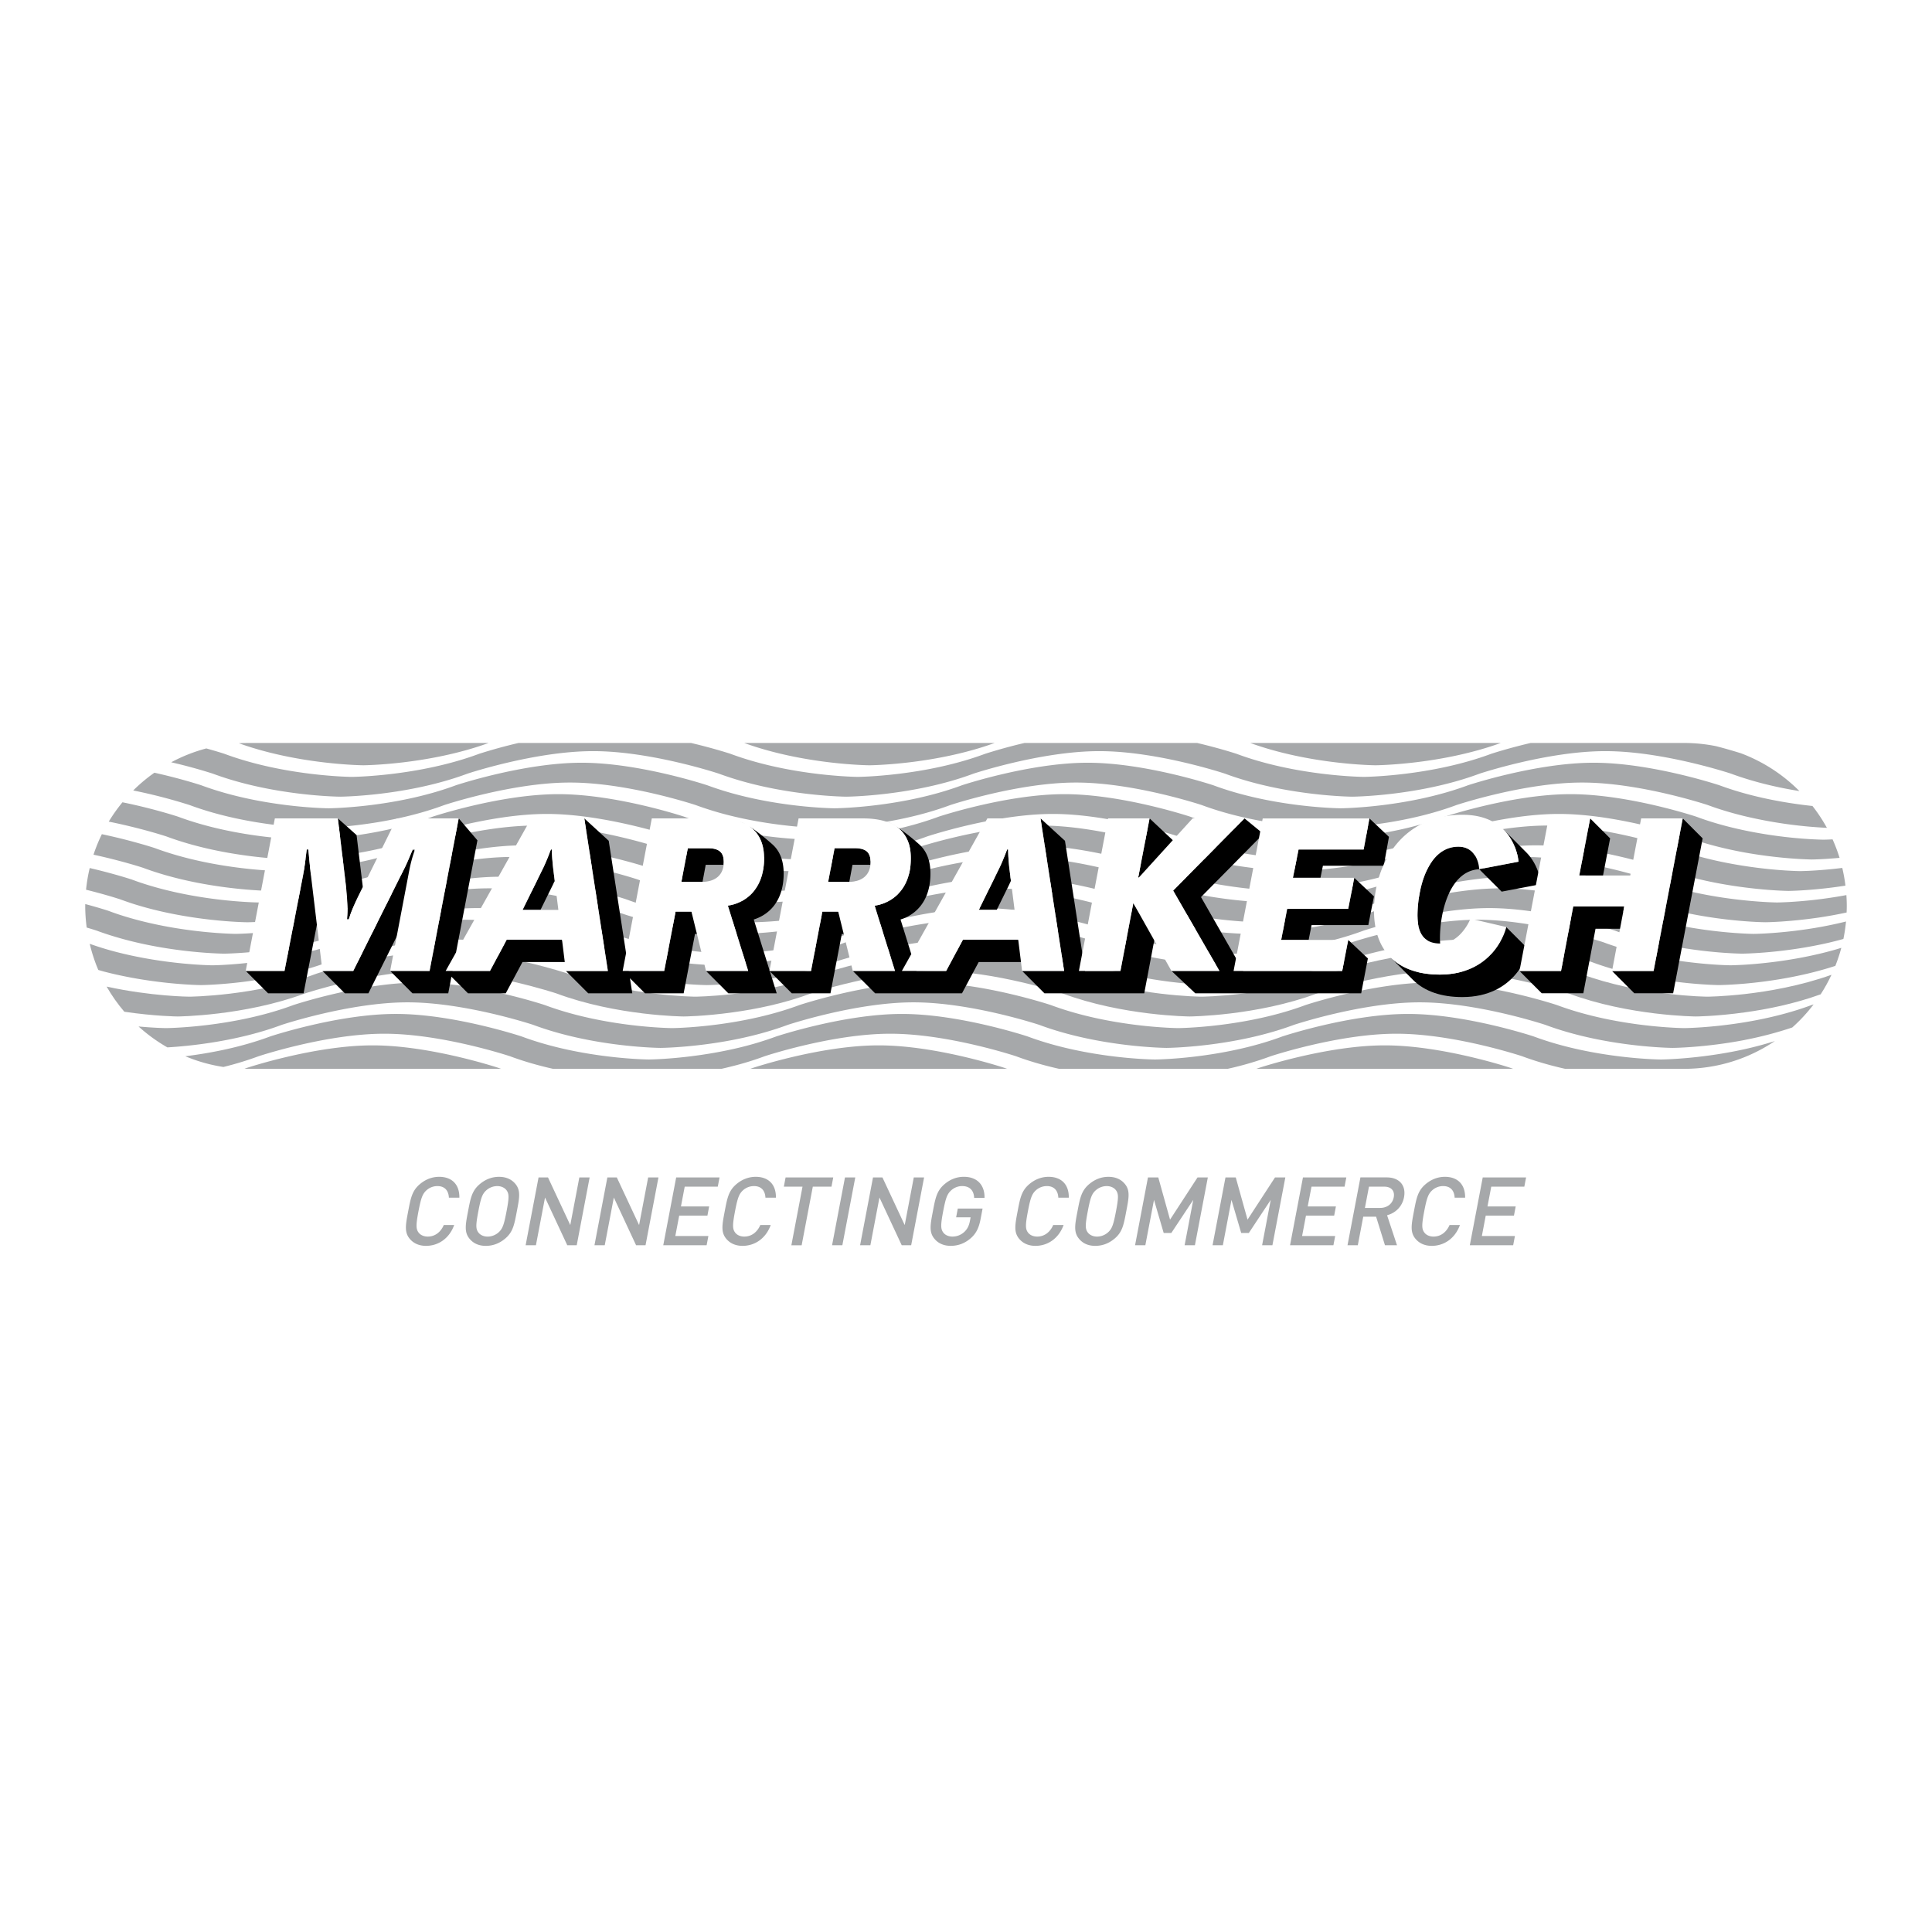
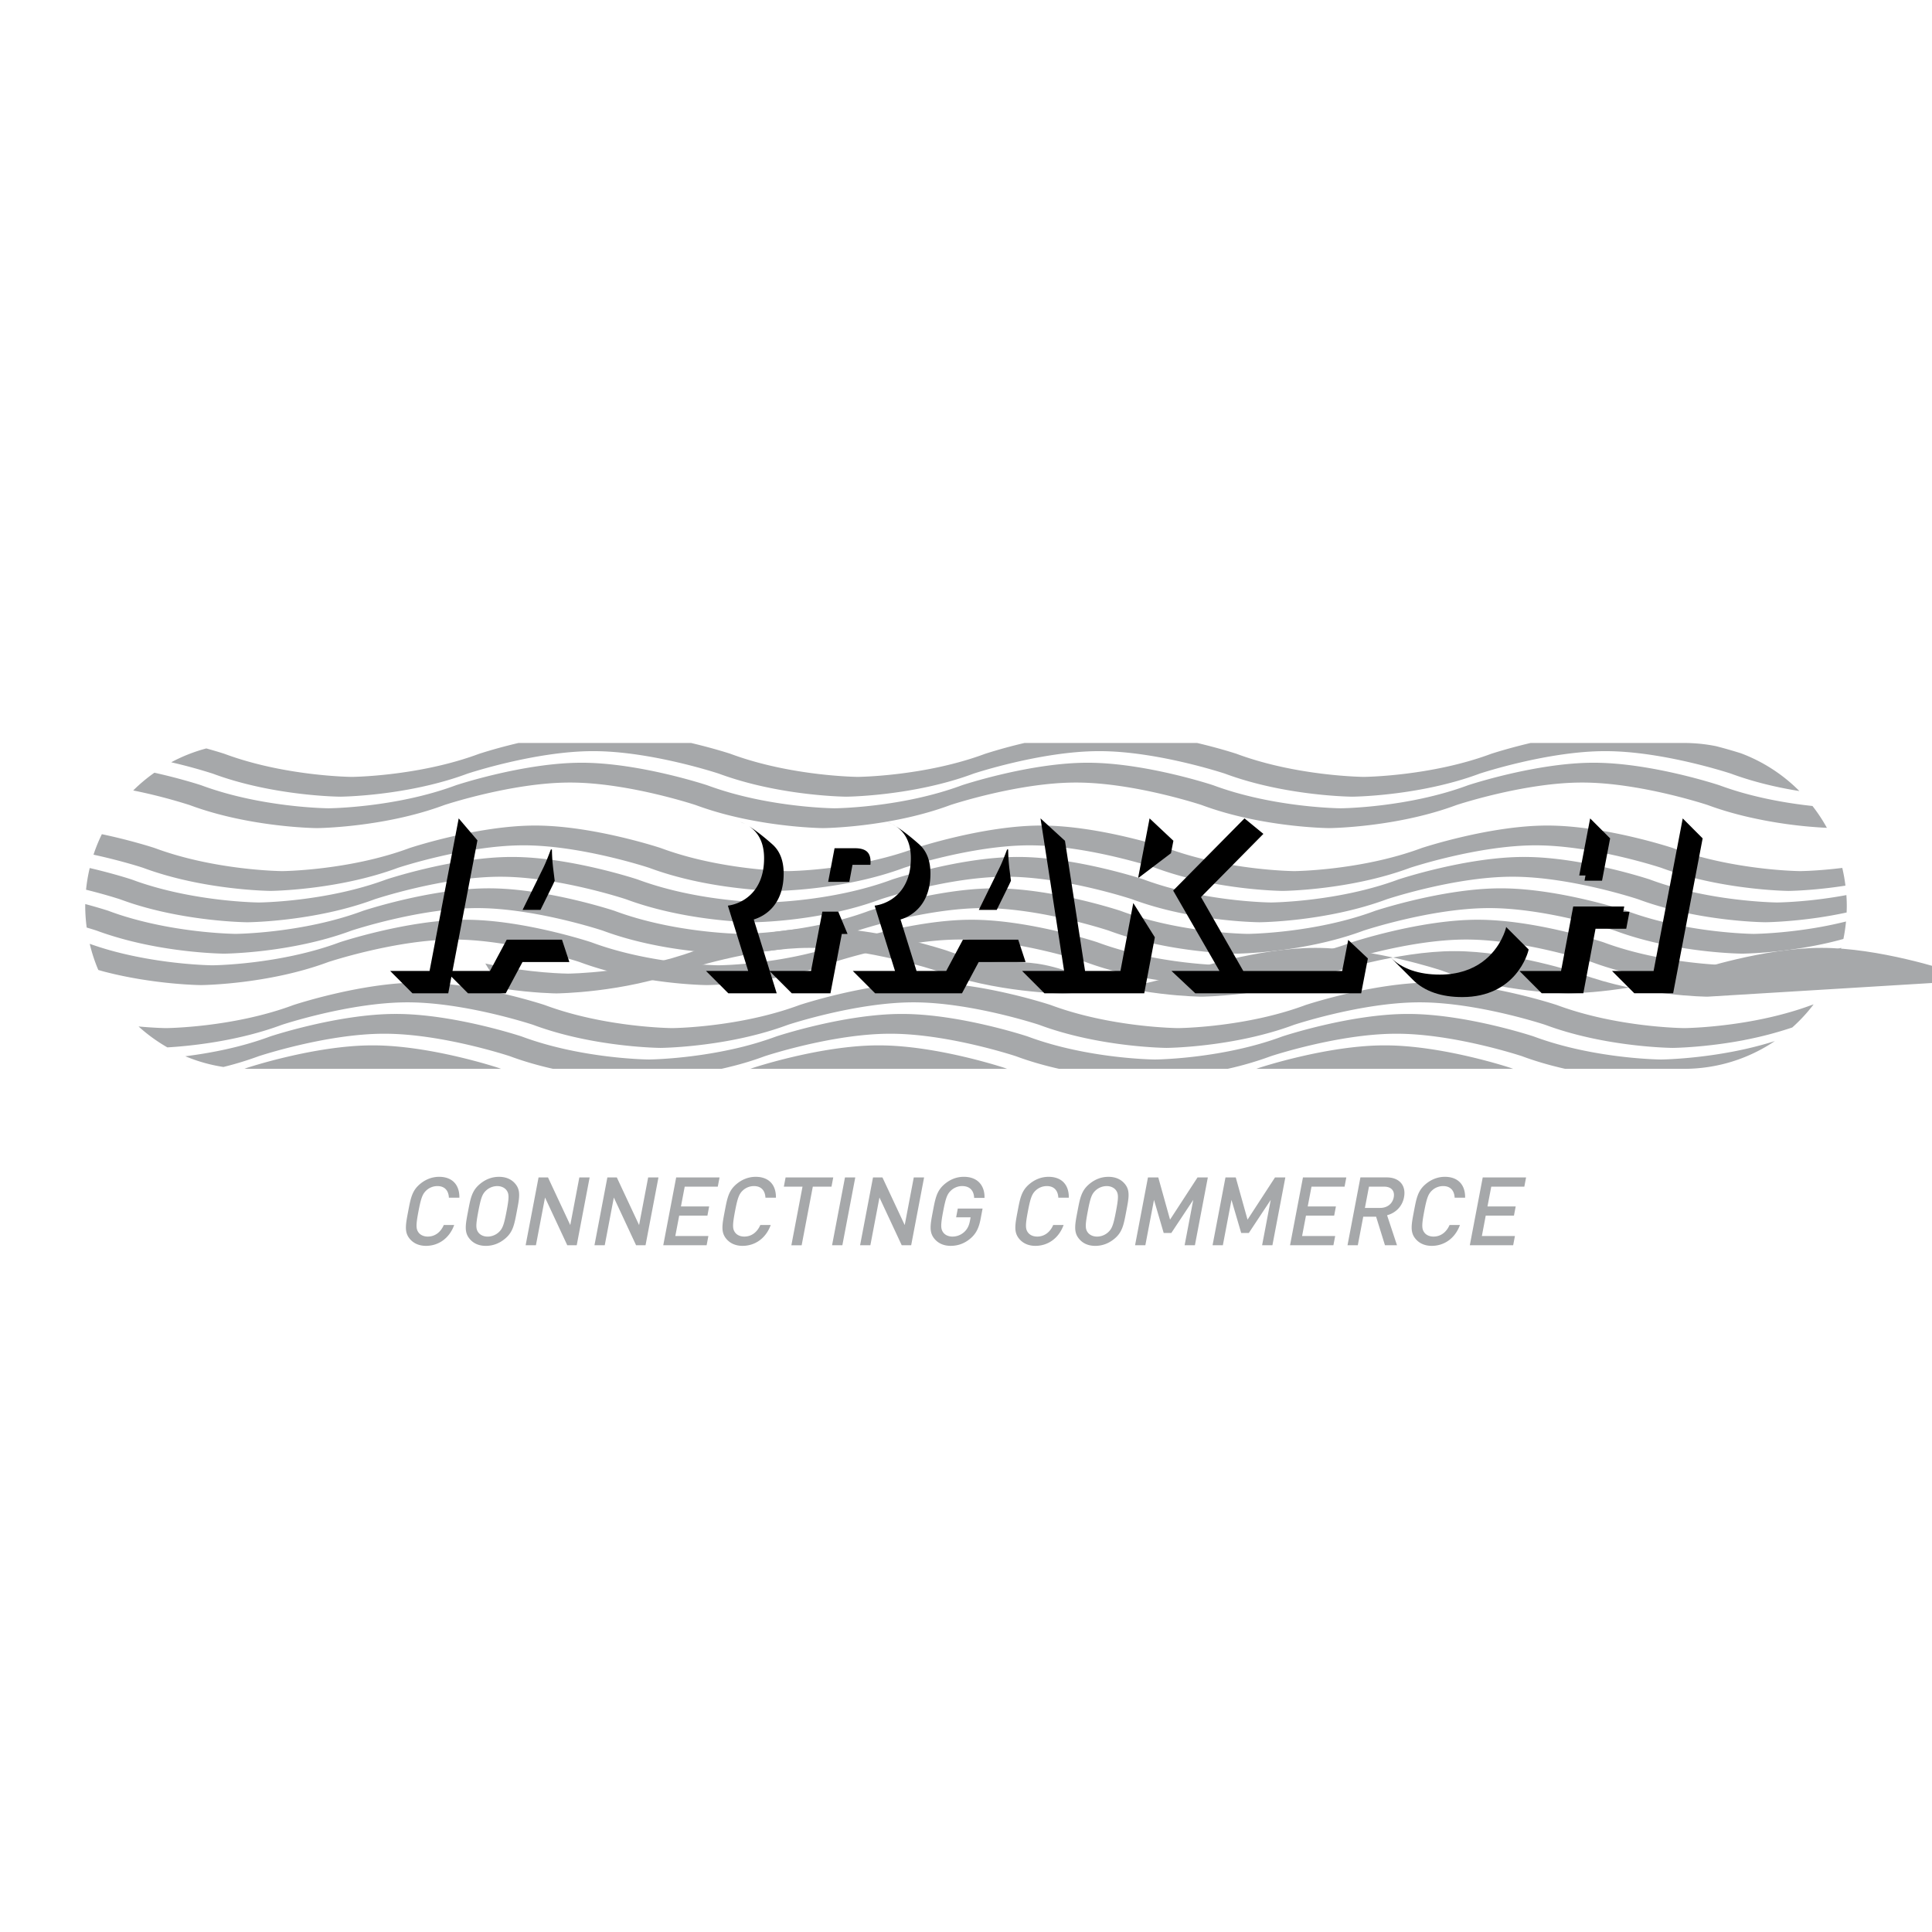
<svg xmlns="http://www.w3.org/2000/svg" width="2500" height="2500" viewBox="0 0 192.756 192.756">
  <g fill-rule="evenodd" clip-rule="evenodd">
    <path fill="#fff" d="M0 0h192.756v192.756H0V0z" />
    <path d="M24.759 106.639c-8.977 0-16.255-7.279-16.255-16.256s7.278-16.255 16.255-16.255h143.237c8.979 0 16.256 7.278 16.256 16.255s-7.277 16.256-16.256 16.256H24.759z" fill="#fff" />
    <path d="M18.917 80.32c6.043 2.252 12.706 2.301 12.706 2.301s6.663-.049 12.706-2.301c0 0 6.78-2.252 12.539-2.244 5.759-.008 12.537 2.244 12.537 2.244a32.81 32.81 0 0 0 3.674 1.108c4.787 1.159 9.033 1.193 9.033 1.193s6.659-.049 12.704-2.301c0 0 6.779-2.252 12.541-2.244 5.758-.008 12.539 2.244 12.539 2.244 6.041 2.252 12.709 2.301 12.709 2.301s6.66-.049 12.705-2.301c0 0 6.775-2.252 12.535-2.244 5.766-.008 12.539 2.244 12.539 2.244 1.221.453 2.465.815 3.676 1.108a44.718 44.718 0 0 0 8.209 1.165 16.028 16.028 0 0 0-1.438-2.179l-.182-.02c-1.838-.204-4.18-.574-6.59-1.24a31.686 31.686 0 0 1-2.516-.809s-6.781-2.252-12.539-2.246c-5.76-.006-12.539 2.246-12.539 2.246-6.045 2.25-12.703 2.298-12.703 2.298s-6.668-.047-12.713-2.298c0 0-6.775-2.252-12.535-2.246-5.764-.006-12.538 2.246-12.538 2.246-6.047 2.25-12.71 2.298-12.71 2.298s-4.95-.036-10.188-1.489a32.2 32.2 0 0 1-2.515-.809s-6.78-2.252-12.537-2.246c-5.76-.006-12.538 2.246-12.538 2.246-6.043 2.25-12.708 2.298-12.708 2.298s-6.662-.047-12.706-2.298c0 0-1.962-.65-4.67-1.251a16.343 16.343 0 0 0-2.113 1.771l.038.007a53.454 53.454 0 0 1 5.588 1.448z" fill="#a6a8aa" />
-     <path d="M137.234 76.352s6.506-.049 12.496-2.225h-24.992c5.985 2.176 12.496 2.225 12.496 2.225zM48.749 74.127h-23.99c-.31 0-.617.01-.923.027 5.966 2.149 12.418 2.197 12.418 2.197s6.508-.048 12.495-2.224zM99.236 74.127H74.25c5.983 2.175 12.491 2.225 12.491 2.225s6.508-.049 12.495-2.225zM16.601 83.452c6.042 2.25 12.707 2.3 12.707 2.3s6.664-.05 12.707-2.3c0 0 6.779-2.251 12.539-2.244 5.76-.007 12.538 2.244 12.538 2.244 2.018.75 4.103 1.256 5.987 1.6 3.76.678 6.718.7 6.718.7s6.66-.05 12.704-2.3c0 0 6.78-2.251 12.538-2.244 5.764-.007 12.539 2.244 12.539 2.244 6.041 2.25 12.709 2.3 12.709 2.3s6.668-.05 12.707-2.3c0 0 6.781-2.251 12.535-2.244 5.762-.007 12.543 2.244 12.543 2.244 2.016.75 4.102 1.256 5.988 1.6 2.977.535 5.451.663 6.35.69.24.01.367.01.367.01s1.078-.009 2.758-.164a16.273 16.273 0 0 0-.699-1.844c-.574.028-.902.032-.902.032s-.586-.007-1.566-.068a45.538 45.538 0 0 1-6.307-.859c-1.561-.328-3.221-.769-4.83-1.372 0 0-6.779-2.25-12.543-2.243-5.756-.007-12.535 2.243-12.535 2.243-6.045 2.251-12.709 2.299-12.709 2.299s-6.66-.048-12.705-2.299c0 0-6.779-2.25-12.541-2.243-5.764-.007-12.539 2.243-12.539 2.243-6.043 2.251-12.705 2.299-12.705 2.299s-3.581-.025-7.874-.927c-1.562-.328-3.218-.769-4.832-1.372 0 0-6.778-2.25-12.537-2.243-5.76-.007-12.539 2.243-12.539 2.243-6.042 2.251-12.704 2.299-12.704 2.299s-6.665-.048-12.709-2.299c0 0-1.715-.568-4.154-1.132a46.175 46.175 0 0 0-1.387-.3 16.395 16.395 0 0 0-1.369 1.929c1.112.223 2.138.467 3.004.69 1.662.428 2.748.788 2.748.788z" fill="#a6a8aa" />
    <path d="M177.301 90.04s-1.283-.01-3.242-.213c-2.494-.252-6.08-.823-9.465-2.084 0 0-6.781-2.252-12.539-2.244-5.758-.008-12.535 2.244-12.535 2.244-6.045 2.249-12.707 2.297-12.707 2.297s-6.666-.048-12.709-2.297c0 0-6.777-2.252-12.543-2.244-5.755-.008-12.535 2.244-12.535 2.244-6.041 2.249-12.704 2.297-12.704 2.297s-1.288-.01-3.244-.213c-2.494-.252-6.077-.823-9.463-2.084 0 0-6.776-2.252-12.536-2.244-5.761-.008-12.538 2.244-12.538 2.244-6.044 2.249-12.708 2.297-12.708 2.297s-6.307-.043-12.214-2.118c-.165-.061-.328-.12-.493-.179 0 0-1.726-.572-4.175-1.14a16.385 16.385 0 0 0-.366 2.165c2.02.499 3.383.951 3.383.951.402.146.808.287 1.21.42 5.69 1.833 11.498 1.875 11.498 1.875s6.663-.042 12.706-2.295c0 0 6.777-2.254 12.539-2.247 5.76-.007 12.538 2.247 12.538 2.247 3.957 1.472 8.175 2.002 10.62 2.19 1.29.1 2.087.104 2.087.104s6.661-.042 12.705-2.295c0 0 6.777-2.254 12.539-2.247 5.756-.007 12.539 2.247 12.539 2.247 6.043 2.252 12.705 2.295 12.705 2.295s6.662-.042 12.711-2.295c0 0 6.775-2.254 12.533-2.247 5.762-.007 12.541 2.247 12.541 2.247 3.957 1.472 8.174 2.002 10.621 2.19 1.289.1 2.086.104 2.086.104s2.248-.017 5.322-.468a43.426 43.426 0 0 0 2.77-.504c.008-.219.016-.438.016-.659 0-.362-.016-.722-.039-1.078a46.264 46.264 0 0 1-3.223.48c-2.203.247-3.691.257-3.691.257zM33.939 79.485s6.663-.046 12.705-2.299c0 0 6.78-2.252 12.539-2.244 5.759-.008 12.536 2.244 12.536 2.244.452.167.905.321 1.359.464 5.642 1.793 11.35 1.835 11.35 1.835s6.66-.046 12.7-2.299c0 0 6.783-2.252 12.547-2.244 5.762-.008 12.537 2.244 12.537 2.244 6.047 2.252 12.703 2.299 12.703 2.299s6.664-.046 12.707-2.299c0 0 6.781-2.252 12.539-2.244 5.762-.008 12.541 2.244 12.541 2.244.451.167.9.321 1.357.464 1.887.601 3.779 1.003 5.467 1.274a16.282 16.282 0 0 0-5.83-3.768 48.736 48.736 0 0 0-2.473-.708 16.253 16.253 0 0 0-3.227-.322h-15.285c-2.318.546-3.93 1.08-3.93 1.08-6.045 2.253-12.707 2.304-12.707 2.304s-6.666-.051-12.709-2.304c0 0-1.609-.534-3.926-1.08h-17.223a51.198 51.198 0 0 0-3.926 1.08c-6.047 2.253-12.71 2.304-12.71 2.304s-6.515-.051-12.503-2.23c-.067-.024-.133-.046-.199-.073 0 0-1.611-.534-3.928-1.08H51.731a50.99 50.99 0 0 0-3.927 1.08c-6.045 2.253-12.707 2.304-12.707 2.304s-6.662-.051-12.708-2.304c0 0-.686-.226-1.806-.536a16.157 16.157 0 0 0-3.501 1.382 51.846 51.846 0 0 1 4.149 1.133c6.045 2.252 12.708 2.299 12.708 2.299zM174.059 101.992c-3.426.564-6.02.582-6.02.582s-6.662-.047-12.707-2.301c0 0-6.781-2.252-12.539-2.242-5.76-.01-12.539 2.242-12.539 2.242-6.041 2.254-12.707 2.301-12.707 2.301s-6.662-.047-12.709-2.301c0 0-6.777-2.252-12.538-2.242-5.758-.01-12.534 2.242-12.534 2.242-2.27.842-4.628 1.381-6.688 1.719-3.422.564-6.019.582-6.019.582s-6.664-.047-12.708-2.301c0 0-6.777-2.252-12.537-2.242-5.76-.01-12.539 2.242-12.539 2.242-6.043 2.254-12.706 2.301-12.706 2.301s-1.072-.008-2.746-.162a16.472 16.472 0 0 0 2.875 2.086c2.226-.131 6.988-.598 11.42-2.25 0 0 6.777-2.248 12.539-2.244 5.757-.004 12.536 2.244 12.536 2.244 6.044 2.254 12.706 2.301 12.706 2.301s3.201-.023 7.178-.787c1.761-.338 3.676-.826 5.528-1.514 0 0 6.777-2.248 12.539-2.244 5.757-.004 12.535 2.244 12.535 2.244 6.045 2.254 12.713 2.301 12.713 2.301s6.662-.047 12.709-2.301c0 0 6.771-2.248 12.539-2.244 5.758-.004 12.533 2.244 12.533 2.244 6.043 2.254 12.705 2.301 12.705 2.301s3.199-.023 7.18-.787v-.004a36.653 36.653 0 0 0 4.756-1.246 16.305 16.305 0 0 0 2.129-2.303c-.131.041-.199.064-.199.064-2.267.842-4.623 1.381-6.685 1.719z" fill="#a6a8aa" />
    <path d="M174.059 96.25c-.873.051-1.389.057-1.389.057s-6.668-.048-12.709-2.301c0 0-6.775-2.248-12.537-2.243-5.756-.005-12.533 2.243-12.533 2.243-6.047 2.253-12.713 2.301-12.713 2.301s-6.662-.048-12.703-2.301c0 0-6.783-2.248-12.545-2.243-5.756-.005-12.534 2.243-12.534 2.243-4.36 1.629-9.05 2.106-11.317 2.245-.872.051-1.387.057-1.387.057s-6.662-.048-12.708-2.301c0 0-6.777-2.248-12.536-2.243-5.759-.005-12.539 2.243-12.539 2.243-6.043 2.253-12.706 2.301-12.706 2.301s-4.675-.033-9.744-1.368a30.844 30.844 0 0 1-2.508-.776c.214.9.5 1.774.858 2.611.192.053.385.113.574.162 5.038 1.311 9.661 1.346 9.661 1.346s6.661-.047 12.706-2.299c0 0 6.779-2.248 12.539-2.245 5.76-.003 12.539 2.245 12.539 2.245 6.043 2.252 12.706 2.299 12.706 2.299s.986-.008 2.544-.143c2.491-.219 6.443-.77 10.16-2.157 0 0 6.78-2.248 12.537-2.245 5.757-.003 12.542 2.245 12.542 2.245 6.039 2.252 12.707 2.299 12.707 2.299s6.662-.047 12.707-2.299c0 0 6.775-2.248 12.539-2.245 5.76-.003 12.535 2.245 12.535 2.245 6.045 2.252 12.705 2.299 12.705 2.299s.99-.008 2.549-.143c2.242-.197 5.672-.668 9.053-1.773.23-.585.434-1.185.596-1.802-.318.098-.635.196-.953.28-3.515.964-6.88 1.293-8.696 1.406z" fill="#a6a8aa" />
-     <path d="M170.352 99.439s-6.662-.047-12.703-2.301c0 0-6.777-2.252-12.537-2.243-5.76-.01-12.539 2.243-12.539 2.243-6.047 2.254-12.707 2.301-12.707 2.301s-6.662-.047-12.705-2.301c0 0-6.783-2.252-12.542-2.243-5.766-.01-12.539 2.243-12.539 2.243-3.183 1.188-6.539 1.762-9.002 2.041-2.21.246-3.702.26-3.702.26s-6.663-.047-12.708-2.301c0 0-6.778-2.252-12.538-2.243-5.76-.01-12.537 2.243-12.537 2.243-6.043 2.254-12.707 2.301-12.707 2.301s-3.792-.027-8.248-1.008c.51.893 1.103 1.732 1.767 2.51 3.07.455 5.321.473 5.321.473s6.664-.049 12.708-2.301c0 0 6.779-2.248 12.538-2.242 5.757-.006 12.539 2.242 12.539 2.242 6.042 2.252 12.705 2.301 12.705 2.301s2.029-.012 4.861-.408c2.303-.312 5.137-.879 7.846-1.893 0 0 6.775-2.248 12.536-2.242 5.76-.006 12.539 2.242 12.539 2.242 6.045 2.252 12.705 2.301 12.705 2.301s6.664-.049 12.711-2.301c0 0 6.779-2.248 12.537-2.242 5.76-.006 12.539 2.242 12.539 2.242 6.039 2.252 12.707 2.301 12.707 2.301s2.025-.012 4.861-.408c2.229-.303 4.957-.85 7.59-1.803.402-.623.764-1.271 1.08-1.949-3.088 1.105-6.293 1.656-8.67 1.926-2.212.246-3.706.259-3.706.259z" fill="#a6a8aa" />
+     <path d="M170.352 99.439s-6.662-.047-12.703-2.301c0 0-6.777-2.252-12.537-2.243-5.76-.01-12.539 2.243-12.539 2.243-6.047 2.254-12.707 2.301-12.707 2.301s-6.662-.047-12.705-2.301s-6.663-.047-12.708-2.301c0 0-6.778-2.252-12.538-2.243-5.76-.01-12.537 2.243-12.537 2.243-6.043 2.254-12.707 2.301-12.707 2.301s-3.792-.027-8.248-1.008c.51.893 1.103 1.732 1.767 2.51 3.07.455 5.321.473 5.321.473s6.664-.049 12.708-2.301c0 0 6.779-2.248 12.538-2.242 5.757-.006 12.539 2.242 12.539 2.242 6.042 2.252 12.705 2.301 12.705 2.301s2.029-.012 4.861-.408c2.303-.312 5.137-.879 7.846-1.893 0 0 6.775-2.248 12.536-2.242 5.76-.006 12.539 2.242 12.539 2.242 6.045 2.252 12.705 2.301 12.705 2.301s6.664-.049 12.711-2.301c0 0 6.779-2.248 12.537-2.242 5.76-.006 12.539 2.242 12.539 2.242 6.039 2.252 12.707 2.301 12.707 2.301s2.025-.012 4.861-.408c2.229-.303 4.957-.85 7.59-1.803.402-.623.764-1.271 1.08-1.949-3.088 1.105-6.293 1.656-8.67 1.926-2.212.246-3.706.259-3.706.259z" fill="#a6a8aa" />
    <path d="M165.719 105.707s-6.658-.047-12.701-2.301c0 0-6.779-2.252-12.539-2.244-5.764-.008-12.539 2.244-12.539 2.244-6.045 2.254-12.705 2.301-12.705 2.301s-6.668-.047-12.709-2.301c0 0-6.781-2.252-12.54-2.244-5.759-.008-12.536 2.244-12.536 2.244a33.1 33.1 0 0 1-4.373 1.271c-4.494.998-8.334 1.029-8.334 1.029s-6.663-.047-12.706-2.301c0 0-6.78-2.252-12.54-2.244-5.76-.008-12.538 2.244-12.538 2.244-2.961 1.105-6.07 1.678-8.472 1.977 1.202.504 2.476.867 3.805 1.07a32.517 32.517 0 0 0 3.51-1.072s6.779-2.252 12.539-2.244c5.759-.008 12.537 2.244 12.537 2.244 1.433.533 2.898.943 4.303 1.258h16.796c.363-.082.73-.17 1.1-.264a30.47 30.47 0 0 0 3.214-.994s6.776-2.252 12.536-2.244c5.762-.008 12.534 2.244 12.534 2.244 1.434.533 2.9.943 4.307 1.258h16.811a33.049 33.049 0 0 0 4.303-1.258s6.779-2.252 12.539-2.244c5.76-.008 12.539 2.244 12.539 2.244 1.432.533 2.896.943 4.301 1.258h11.836c3.363 0 6.486-1.021 9.08-2.77-1.016.32-2.033.59-3.018.809-4.497.999-8.34 1.03-8.34 1.03zM179.617 86.911s-2.367-.018-5.559-.512c-2.166-.332-4.709-.879-7.148-1.788 0 0-6.779-2.251-12.537-2.245-5.76-.006-12.541 2.245-12.541 2.245-6.045 2.248-12.705 2.3-12.705 2.3s-6.664-.052-12.709-2.3c0 0-6.773-2.251-12.539-2.245-5.76-.006-12.538 2.245-12.538 2.245-6.044 2.248-12.705 2.3-12.705 2.3s-2.366-.018-5.559-.512c-2.164-.332-4.704-.879-7.146-1.788 0 0-6.78-2.251-12.537-2.245-5.76-.006-12.537 2.245-12.537 2.245-6.044 2.248-12.708 2.3-12.708 2.3s-6.664-.052-12.708-2.3c0 0-.581-.195-1.545-.464a56.73 56.73 0 0 0-3.734-.92 16.28 16.28 0 0 0-.833 2.045c2.033.44 3.687.918 4.467 1.156.314.099.488.156.488.156 6.044 2.249 12.706 2.301 12.706 2.301s6.664-.052 12.708-2.301c0 0 6.778-2.248 12.538-2.245 5.76-.003 12.537 2.245 12.537 2.245 2.894 1.076 5.926 1.649 8.304 1.952 2.588.335 4.403.35 4.403.35s6.66-.052 12.705-2.301c0 0 6.773-2.248 12.535-2.245 5.764-.003 12.545 2.245 12.545 2.245 6.041 2.249 12.703 2.301 12.703 2.301s6.664-.052 12.709-2.301c0 0 6.777-2.248 12.535-2.245 5.762-.003 12.539 2.245 12.539 2.245 2.895 1.076 5.926 1.649 8.307 1.952 2.59.335 4.4.35 4.4.35s.895-.008 2.324-.128a47.034 47.034 0 0 0 3.338-.399c-.072-.6-.18-1.189-.316-1.768a46.031 46.031 0 0 1-3.297.289c-.569.025-.89.03-.89.03z" fill="#a6a8aa" />
    <path d="M87.67 104.297c-5.758-.008-12.535 2.242-12.535 2.242-.094.035-.188.066-.281.1h25.632c-.092-.033-.188-.064-.279-.1 0 0-6.776-2.25-12.537-2.242zM37.183 104.297c-5.758-.008-12.538 2.242-12.538 2.242-.083.031-.168.061-.252.09.122.002.244.01.367.01H50c-.093-.033-.187-.064-.278-.1 0 0-6.78-2.25-12.539-2.242zM138.16 104.297c-5.756-.008-12.537 2.242-12.537 2.242-.094.035-.186.066-.279.1h25.631c-.094-.033-.186-.064-.279-.1-.001 0-6.774-2.25-12.536-2.242zM174.986 93.174s-.34 0-.928-.032c-2.039-.101-7.098-.521-11.779-2.271 0 0-6.777-2.249-12.537-2.241-5.764-.008-12.539 2.241-12.539 2.241-6.043 2.253-12.707 2.302-12.707 2.302s-6.664-.049-12.707-2.302c0 0-6.781-2.249-12.541-2.241-5.759-.008-12.538 2.241-12.538 2.241-6.04 2.253-12.704 2.302-12.704 2.302s-.339 0-.929-.032c-2.038-.101-7.093-.521-11.777-2.271 0 0-6.779-2.249-12.539-2.241-5.76-.008-12.537 2.241-12.537 2.241-6.044 2.253-12.708 2.302-12.708 2.302s-5.292-.039-10.723-1.641a26.943 26.943 0 0 1-1.983-.661s-.894-.296-2.303-.672c0 .061-.004.122-.004.183 0 .733.053 1.453.147 2.161.632.186 1 .308 1 .308.791.295 1.593.547 2.39.772 5.284 1.489 10.318 1.524 10.318 1.524s6.662-.045 12.705-2.297c0 0 6.779-2.252 12.54-2.248 5.758-.004 12.537 2.248 12.537 2.248 6.044 2.252 12.708 2.297 12.708 2.297s.083 0 .229-.006c1.209-.03 7.087-.285 12.474-2.291 0 0 6.779-2.252 12.538-2.248 5.758-.004 12.537 2.248 12.537 2.248 6.049 2.252 12.713 2.297 12.713 2.297s6.66-.045 12.703-2.297c0 0 6.779-2.252 12.539-2.248 5.76-.004 12.539 2.248 12.539 2.248 6.041 2.252 12.703 2.297 12.703 2.297s.086 0 .234-.006c.898-.022 4.396-.168 8.346-1.074a36.496 36.496 0 0 0 1.512-.385c.119-.57.205-1.152.262-1.743a41.07 41.07 0 0 1-2.408.521c-3.792.694-6.783.715-6.783.715z" fill="#a6a8aa" />
-     <path d="M72.212 85.995c0-.895-.406-1.368-1.582-1.368h-2.009l-.641 3.357h2.112l.318-1.703h1.787c.009-.083.015-.195.015-.286zM67.402 90.954l-1.131 5.917h-3.533l-2.006-12.986-2.437-2.234.264 1.71 2.087 13.508h-4.191l2.233 2.235h4.395l-.232-1.502L64.35 99.1h3.858l1.133-5.923h.573l-.929-2.223h-1.583zM41.351 87.392c.149-.813.384-1.581.575-2.116l-.735-.523c-.237.491-.472 1.154-.791 1.776L35.248 96.87H32.17l2.238 2.234h2.347l3.829-7.68.767-4.032zM34.672 90.567c0 .213 0 .469-.045 1.153h.17c.171-.556.492-1.39 1.027-2.456l.375-.756-.623-5.191-1.868-1.667.747 6.224.217 2.693zM30.756 84.752h-.149c-.127.897-.189 1.666-.383 2.649l-1.837 9.467h-3.871l2.235 2.236h3.537l1.612-8.309-.906-3.716c-.087-.786-.15-1.555-.238-2.327z" />
    <path d="M56.071 93.75h-5.514l-1.669 3.119h-3.741l2.486-13.028-1.867-2.19-.318 1.666-2.59 13.552h-3.933l2.228 2.235h3.569l.315-1.659 1.658 1.659h3.763l1.672-3.123h4.675l-.734-2.231z" />
    <path d="M55.116 88.367c.079-.161.154-.327.227-.495l-.146-1.173a18.062 18.062 0 0 1-.131-1.946h-.105c-.257.663-.492 1.302-.792 1.901l-2.03 4.126h1.787l1.19-2.413zM101.588 93.75h-5.516l-1.667 3.12h-2.963l-1.596-5.132c1.321-.403 2.985-1.64 2.985-4.587 0-1.264-.371-2.212-1.073-2.864 0 0-1.292-1.18-2.399-1.863.99.645 1.517 1.703 1.517 3.208 0 3.442-2.266 4.552-3.613 4.724l2.032 6.517h-4.21L87.31 99.1h4.359l.001.004h4.306l1.67-3.123h4.676l-.734-2.231z" />
    <path d="M100.633 88.367c.078-.161.152-.327.229-.495l-.15-1.173a18.178 18.178 0 0 1-.127-1.946h-.107c-.254.663-.494 1.302-.793 1.901l-2.027 4.126h1.787l1.188-2.413zM74.716 82.425zM74.334 82.207a2.8 2.8 0 0 0-.483-.208c.169.061.33.129.483.208zM82.048 90.954l-1.132 5.917h-4.117l-1.597-5.134c1.323-.403 2.985-1.64 2.985-4.587 0-1.264-.371-2.212-1.075-2.864 0 0-1.291-1.18-2.397-1.861.989.645 1.518 1.702 1.518 3.206 0 3.442-2.269 4.552-3.614 4.724l2.028 6.517h-4.21l2.228 2.229h4.826l-.677-2.182 2.182 2.182h3.858l1.133-5.923h.572l-.927-2.223h-1.584v-.001zM89.358 82.423a3.414 3.414 0 0 0-.379-.216c.122.063.249.135.379.216zM88.979 82.207a2.806 2.806 0 0 0-.484-.208c.17.061.329.129.484.208zM86.856 85.995c0-.895-.405-1.368-1.582-1.368h-2.009l-.64 3.357h2.111l.318-1.703h1.785c.012-.083.017-.195.017-.286zM114.695 81.651l-1.134 5.881.043.041 3.226-2.448.24-1.243-2.375-2.231zM111.787 96.869h-3.531l-2.004-12.984-2.44-2.234 2.354 15.218h-4.193l2.234 2.235h4.393V99.1h5.562l1.057-5.587-2.151-3.416-1.281 6.772zM133.912 96.875h-9.869l-4.219-7.374 6.225-6.305-1.885-1.545-7.117 7.203 4.617 8.015h-4.789l2.377 2.231h5.973l.004.004h10.576l.668-3.479-1.961-1.849-.6 3.099z" />
-     <path d="M134.512 90.678h-6.092l-.596 3.098h2.74l.291-1.481h5.661l.564-2.863-1.963-1.852-.605 3.098zM136.051 84.757h-6.494l-.561 2.823h2.748l.242-1.203h6.071l.519-2.884-1.949-1.838-.576 3.102zM142.385 93.802c.311.478.777.738 1.369.819a5.099 5.099 0 0 1-.09-1.006c0-2.662.988-6.744 3.92-6.892l.516.519 1.721 1.717 3.932-.746c-.051-.436-.301-2.021-1.529-3.225l-1.697-1.702c.004.005.01.011.012.017l-.533-.541c1.209 1.207 1.457 2.776 1.506 3.208l-3.504.669c-.127-.486-.391-1.01-.879-1.333-.312-.467-.824-.832-1.621-.832-3.062 0-4.082 4.188-4.082 6.903-.002 1.263.344 2.033.959 2.425z" />
    <path d="M150.271 92.489c-.018.115-.145.595-.461 1.207-.717 1.418-2.438 3.539-6.166 3.539-2.064 0-3.795-.564-4.957-1.762l2.291 2.292c1.164 1.162 2.873 1.713 4.908 1.713 5.342 0 6.562-4.363 6.627-4.749l-2.242-2.24z" />
    <path d="M162.574 90.964h-.623l.1-.522h-5.09l-1.215 6.433h-4.148l2.22 2.223h4.151l1.217-6.434h3.064l.324-1.7zM158.088 87.865h1.748l.807-4.221-1.993-1.99-1.088 5.691h.624l-.098.52zM167.887 81.654l-2.908 15.221h-4.147l2.223 2.223h3.875l2.943-15.454-1.986-1.99z" />
-     <path d="M55.708 90.78H52.14l2.03-4.126c.299-.6.534-1.238.792-1.901h.105c0 .515.044 1.176.131 1.946l.51 4.081zm.748 6.089h4.191l-2.351-15.218h-5.303l-8.529 15.218h4.424l1.669-3.12h5.514l.385 3.12zM40.828 86.869a13.88 13.88 0 0 1 .576-2.116h-.214c-.237.491-.472 1.154-.791 1.776L35.247 96.87h-3.078l-1.176-9.789c-.087-.788-.149-1.557-.238-2.328h-.149c-.127.897-.189 1.666-.383 2.649l-1.837 9.467h-3.871l2.908-15.218h6.286l.747 6.224c.15 1.151.216 2.393.216 2.692 0 .213 0 .469-.045 1.153h.17c.171-.556.492-1.39 1.027-2.456l3.764-7.613h6.178l-2.908 15.218h-3.933l1.903-10zM101.223 90.78h-3.566l2.027-4.126c.299-.6.539-1.238.793-1.901h.107c0 .515.041 1.176.127 1.946l.512 4.081zm.75 6.089h4.193l-2.354-15.218H98.51l-8.53 15.218h4.422l1.67-3.12h5.516l.385 3.12zM82.627 87.983l.639-3.356h2.009c1.176 0 1.582.471 1.582 1.368 0 1.476-1.065 1.988-2.157 1.988h-2.073zm2.456 8.888h4.21l-2.032-6.517c1.347-.172 3.613-1.282 3.613-4.724 0-2.713-1.709-3.977-4.767-3.977h-6.432L76.767 96.87h4.148l1.132-5.917h1.583l1.453 5.918zM110.549 81.651h4.146l-1.131 5.881.04.041 5.384-5.922h5.176l-7.117 7.203 4.617 8.015h-4.789l-3.807-6.772-1.281 6.772h-4.146l2.908-15.218zM125.982 81.655h10.645l-.576 3.102h-6.494l-.561 2.82h6.117l-.601 3.1h-6.092l-.596 3.099h6.688l-.6 3.099h-10.838l2.908-15.22zM147.578 86.721c-.041-.817-.492-2.246-2.072-2.246-3.062 0-4.082 4.188-4.082 6.903 0 1.985.852 2.755 2.262 2.755 1.84 0 2.846-2.007 3.018-2.478l3.568.833c-.064.383-1.285 4.743-6.627 4.743-3.871 0-6.561-1.987-6.561-6.388 0-4.658 2.82-9.553 8.824-9.553 4.875 0 5.518 3.953 5.602 4.681l-3.932.75zM67.983 87.983l.638-3.356h2.009c1.175 0 1.582.471 1.582 1.368 0 1.476-1.066 1.988-2.158 1.988h-2.071zm2.455 8.888h4.21l-2.028-6.517c1.345-.172 3.614-1.282 3.614-4.724 0-2.713-1.712-3.977-4.769-3.977h-6.434L62.124 96.87h4.147l1.131-5.917h1.583l1.453 5.918zM162.051 90.442h-5.09l-1.215 6.433h-4.148l2.908-15.221h4.144l-1.088 5.691h5.088l1.088-5.691h4.149l-2.908 15.221h-4.147l1.219-6.433z" fill="#fff" />
    <path d="M42.503 124.299c-.703 0-1.264-.258-1.641-.725-.539-.664-.385-1.416-.138-2.721.248-1.301.381-2.053 1.174-2.717.554-.467 1.212-.725 1.916-.725 1.245 0 2.037.732 2.018 2.084h-1.046c-.031-.686-.396-1.16-1.147-1.16-.399 0-.79.152-1.076.408-.402.361-.552.752-.812 2.109-.259 1.363-.257 1.752.007 2.113.189.256.522.408.921.408.751 0 1.309-.475 1.6-1.158h1.037c-.485 1.351-1.586 2.084-2.813 2.084zM50.538 120.854c-.258 1.363-.398 1.742-.799 2.104-.286.256-.688.418-1.088.418s-.739-.162-.928-.418c-.264-.361-.258-.74 0-2.104.259-1.357.398-1.738.8-2.1.287-.258.688-.418 1.087-.418s.74.16.929.418c.264.361.258.742-.001 2.1zm1.027 0c.248-1.301.41-2.053-.129-2.717-.377-.467-.928-.725-1.649-.725-.723 0-1.362.258-1.917.725-.793.664-.926 1.416-1.174 2.717-.248 1.305-.401 2.057.138 2.721.377.467.918.725 1.641.725.722 0 1.371-.258 1.925-.725.793-.665.917-1.417 1.165-2.721zM56.598 124.24l-2.221-4.763-.908 4.763h-1.027l1.29-6.769h.941l2.223 4.754.905-4.754h1.028l-1.289 6.769h-.942zM63.463 124.24l-2.221-4.763-.907 4.763h-1.026l1.288-6.769h.942l2.223 4.754.905-4.754h1.027l-1.289 6.769h-.942zM66.173 124.24l1.289-6.769h4.328l-.177.922h-3.299l-.376 1.976h2.814l-.173.914h-2.815l-.388 2.035h3.299l-.175.922h-4.327zM74.083 124.299c-.703 0-1.263-.258-1.64-.725-.539-.664-.386-1.416-.138-2.721.248-1.301.381-2.053 1.174-2.717.555-.467 1.212-.725 1.916-.725 1.246 0 2.039.732 2.019 2.084h-1.046c-.031-.686-.397-1.16-1.148-1.16-.399 0-.791.152-1.077.408-.401.361-.552.752-.811 2.109-.259 1.363-.257 1.752.007 2.113.188.256.521.408.92.408.751 0 1.308-.475 1.6-1.158h1.037c-.485 1.351-1.585 2.084-2.813 2.084zM81.094 118.393l-1.113 5.847h-1.026l1.112-5.847h-1.863l.175-.922h4.754l-.175.922h-1.864zM83.015 124.24l1.289-6.769h1.027l-1.289 6.769h-1.027zM89.966 124.24l-2.222-4.763-.907 4.763h-1.026l1.289-6.769h.941l2.223 4.754.905-4.754h1.028l-1.289 6.769h-.942zM96.863 123.527c-.617.541-1.298.771-2.011.771-.704 0-1.263-.258-1.64-.725-.539-.664-.387-1.416-.139-2.721.247-1.301.381-2.053 1.173-2.717.555-.467 1.193-.725 1.917-.725 1.437 0 2.095.941 2.062 2.102H97.19c-.029-.74-.441-1.178-1.202-1.178-.398 0-.792.16-1.078.418-.402.361-.55.742-.81 2.1-.258 1.363-.256 1.752.008 2.113.189.256.521.408.92.408.446 0 .869-.17 1.193-.475.301-.285.461-.629.544-1.066l.073-.379h-1.445l.166-.877h2.473l-.197 1.039c-.165.875-.435 1.436-.972 1.912zM103.307 124.299c-.705 0-1.264-.258-1.641-.725-.539-.664-.387-1.416-.139-2.721.248-1.301.381-2.053 1.174-2.717.555-.467 1.211-.725 1.916-.725 1.246 0 2.039.732 2.018 2.084h-1.045c-.031-.686-.398-1.16-1.148-1.16-.4 0-.789.152-1.076.408-.402.361-.553.752-.811 2.109-.26 1.363-.258 1.752.006 2.113.189.256.521.408.92.408.752 0 1.309-.475 1.6-1.158h1.037c-.487 1.351-1.585 2.084-2.811 2.084zM111.342 120.854c-.26 1.363-.398 1.742-.801 2.104a1.672 1.672 0 0 1-1.088.418c-.398 0-.738-.162-.928-.418-.264-.361-.258-.74.002-2.104.258-1.357.396-1.738.799-2.1a1.658 1.658 0 0 1 1.088-.418c.398 0 .738.16.928.418.263.361.258.742 0 2.1zm1.025 0c.248-1.301.412-2.053-.127-2.717-.379-.467-.928-.725-1.65-.725-.725 0-1.361.258-1.918.725-.791.664-.924 1.416-1.172 2.717-.25 1.305-.402 2.057.139 2.721.375.467.916.725 1.639.725.725 0 1.371-.258 1.926-.725.792-.665.915-1.417 1.163-2.721zM118.189 124.24l.862-4.527-2.188 3.301h-.761l-.967-3.301-.864 4.527h-1.025l1.287-6.769h1.029l1.174 4.213 2.743-4.213h1.027l-1.289 6.769h-1.028zM125.92 124.24l.861-4.527-2.185 3.301h-.762l-.969-3.301-.861 4.527h-1.027l1.289-6.769h1.025l1.176 4.213 2.742-4.213h1.029l-1.289 6.769h-1.029zM128.707 124.24l1.289-6.769h4.326l-.174.922h-3.3l-.377 1.976h2.814l-.174.914h-2.814l-.387 2.035h3.301l-.176.922h-4.328zM139.053 119.457c-.129.666-.668 1.057-1.354 1.057h-1.521l.404-2.121h1.521c.686 0 1.075.4.95 1.064zm.326 4.783l-.99-2.994c.799-.211 1.508-.828 1.691-1.799.219-1.15-.441-1.977-1.725-1.977h-2.625l-1.289 6.77h1.027l.543-2.852h1.283l.885 2.852h1.2zM142.848 124.299c-.705 0-1.264-.258-1.641-.725-.539-.664-.387-1.416-.139-2.721.248-1.301.381-2.053 1.174-2.717.555-.467 1.211-.725 1.914-.725 1.248 0 2.039.732 2.02 2.084h-1.045c-.031-.686-.398-1.16-1.15-1.16-.398 0-.789.152-1.074.408-.402.361-.553.752-.812 2.109-.258 1.363-.256 1.752.01 2.113.186.256.52.408.918.408.752 0 1.307-.475 1.602-1.158h1.035c-.488 1.351-1.586 2.084-2.812 2.084zM146.643 124.24l1.289-6.769h4.326l-.176.922h-3.299l-.377 1.976h2.815l-.174.914h-2.815l-.386 2.035h3.299l-.176.922h-4.326z" fill="#a6a8aa" />
  </g>
</svg>